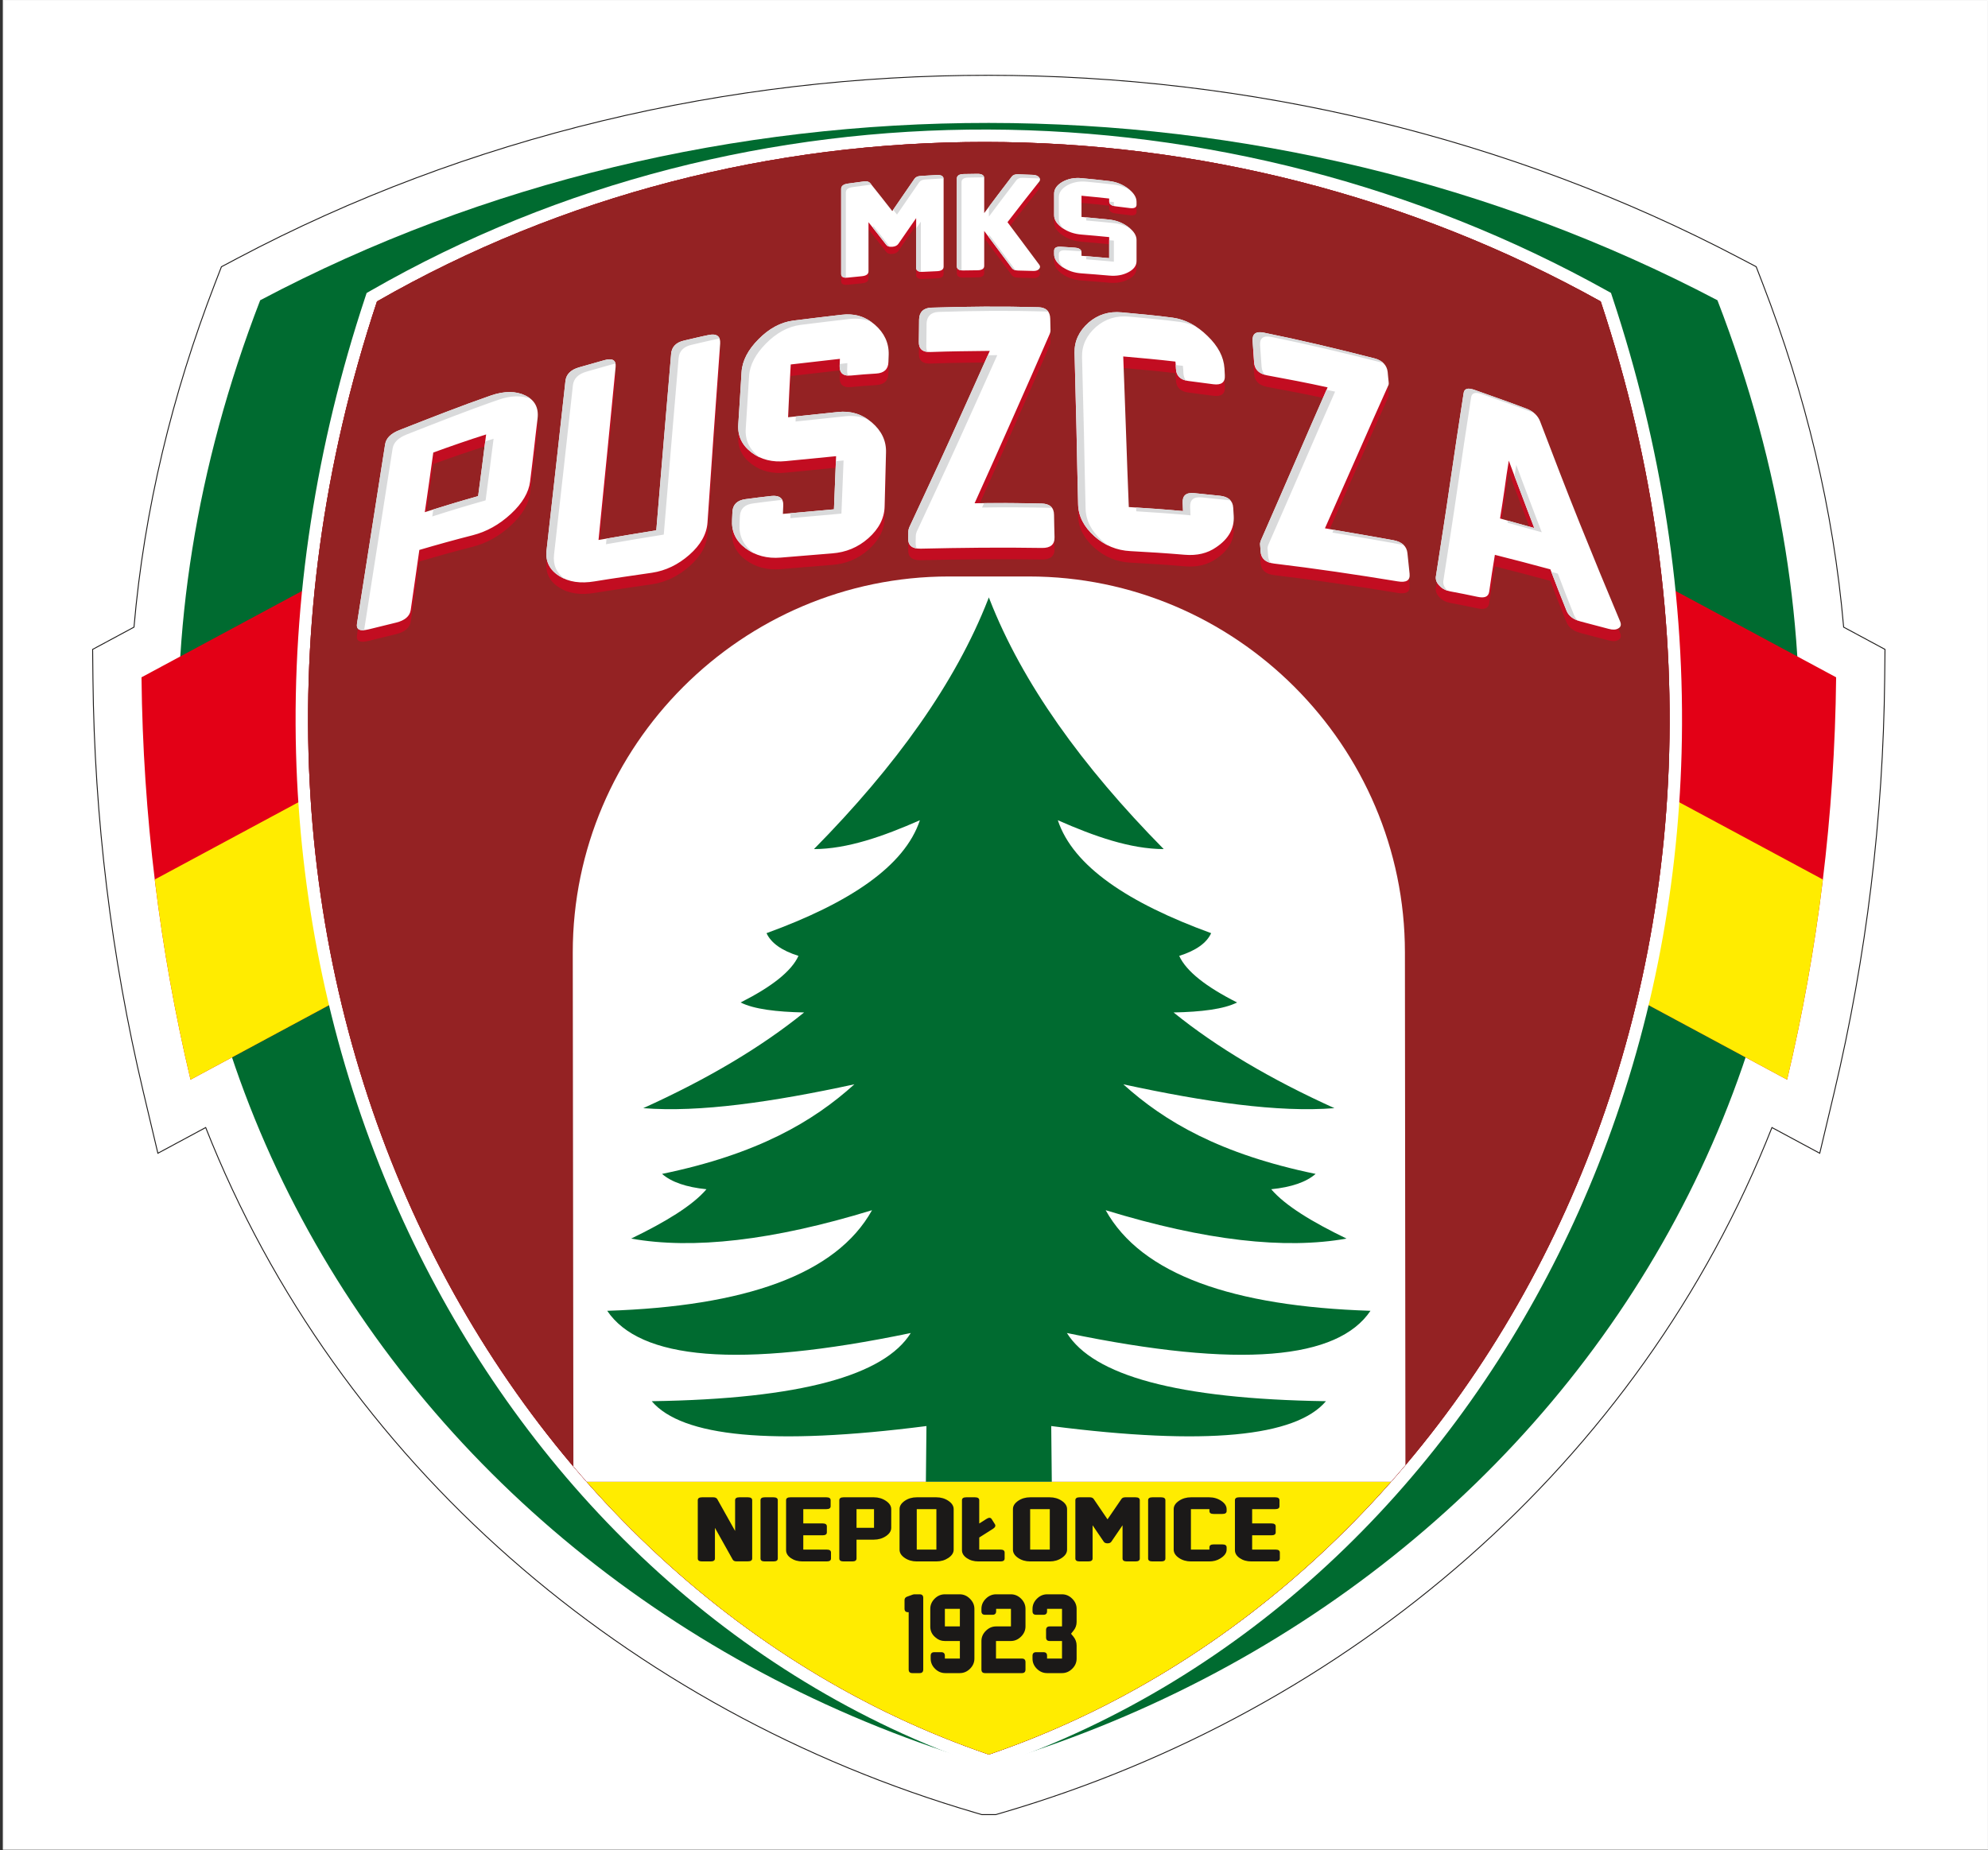
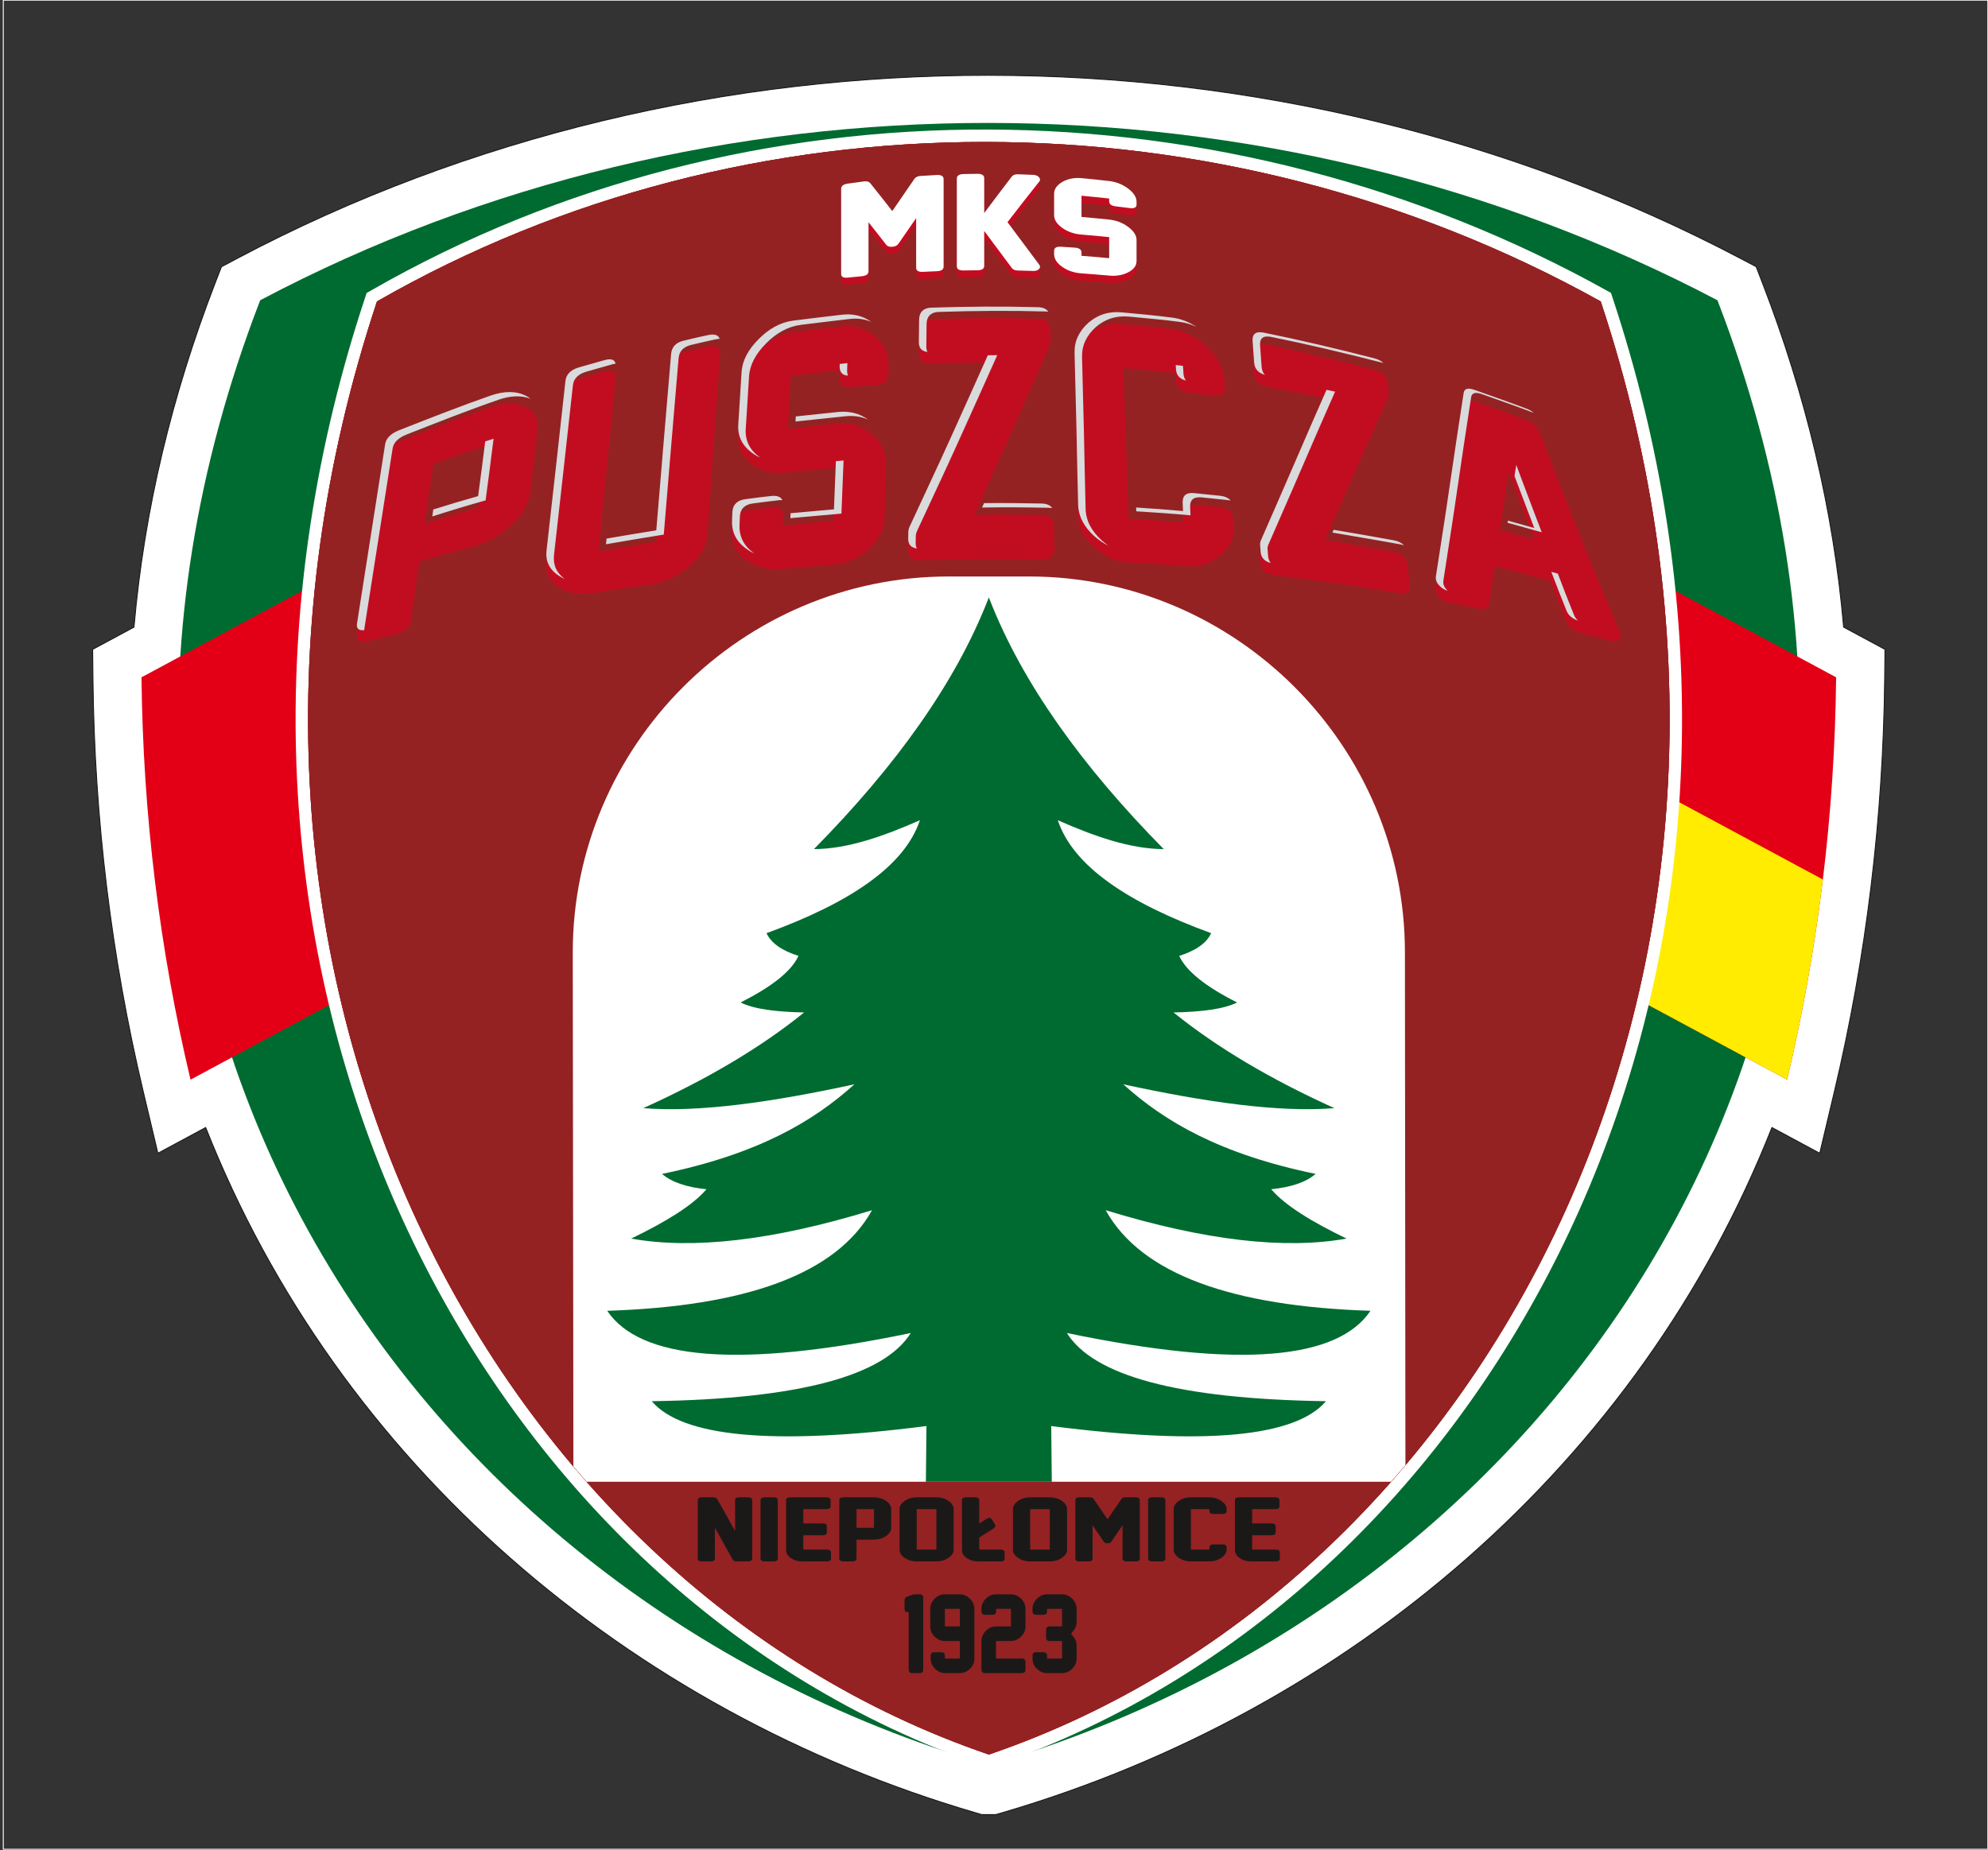
<svg xmlns="http://www.w3.org/2000/svg" width="464.3pt" height="432.2pt" viewBox="0 0 464.3 432.2" version="1.1">
  <rect x="0" y="0" width="464.3" height="432.2" fill="#333333" stroke="none" />
  <defs>
    <clipPath id="clip1">
-       <path d="M 0 0 L 464.301 0 L 464.301 432 L 0 432 Z M 0 0 " />
-     </clipPath>
+       </clipPath>
    <clipPath id="clip2">
      <path d="M 0 0 L 464.301 0 L 464.301 432.199 L 0 432.199 Z M 0 0 " />
    </clipPath>
  </defs>
  <g id="surface1">
    <g clip-path="url(#clip1)" clip-rule="nonzero">
      <path style=" stroke:none;fill-rule:evenodd;fill:rgb(100%,100%,100%);fill-opacity:1;" d="M 0.77 431.996 L 464.258 431.996 L 464.258 0.039 L 0.77 0.039 Z M 0.77 431.996 " />
    </g>
    <g clip-path="url(#clip2)" clip-rule="nonzero">
      <path style="fill:none;stroke-width:2.16;stroke-linecap:butt;stroke-linejoin:miter;stroke:rgb(100%,100%,100%);stroke-opacity:1;stroke-miterlimit:4;" d="M 7.695 2.039 L 4642.578 2.039 L 4642.578 4321.609 L 7.695 4321.609 Z M 7.695 2.039 " transform="matrix(0.1,0,0,-0.1,0,432.2)" />
    </g>
    <path style="fill-rule:evenodd;fill:rgb(100%,100%,100%);fill-opacity:1;stroke-width:2.16;stroke-linecap:butt;stroke-linejoin:miter;stroke:rgb(10.594%,9.813%,9.424%);stroke-opacity:1;stroke-miterlimit:4;" d="M 4305.859 2856.961 L 4402.422 2805.008 L 4401.719 2736.453 C 4398.242 2411.453 4359.18 2087.781 4284.141 1771.531 L 4250.039 1627.938 L 4138.398 1688.016 C 3828.984 903.602 3151.133 324.93 2341.289 87.547 L 2325.664 82.977 L 2293.086 82.977 L 2277.461 87.547 C 1467.656 324.93 789.805 903.602 480.391 1688.016 L 368.711 1627.938 L 334.648 1771.531 C 259.57 2087.781 220.508 2411.453 217.07 2736.453 L 216.367 2805.008 L 312.93 2856.961 C 336.758 3132.117 402.422 3401.492 501.875 3659.305 L 517.148 3698.836 L 554.609 3718.68 C 1634.141 4290.164 2983.633 4286.961 4063.867 3718.797 L 4101.562 3698.992 L 4116.875 3659.305 C 4216.367 3401.492 4281.992 3132.117 4305.859 2856.961 Z M 4305.859 2856.961 " transform="matrix(0.1,0,0,-0.1,0,432.2)" />
    <path style=" stroke:none;fill-rule:evenodd;fill:rgb(0%,41.968%,18.822%);fill-opacity:1;" d="M 60.766 70.141 C 0.082 227.387 90.762 371.266 230.938 412.352 L 230.941 412.352 C 371.113 371.266 461.797 227.387 401.109 70.141 C 296.434 15.09 165.445 14.727 60.766 70.141 Z M 60.766 70.141 " />
    <path style=" stroke:none;fill-rule:evenodd;fill:rgb(89.062%,0%,8.617%);fill-opacity:1;" d="M 44.496 252.219 C 37.332 222.023 33.391 190.59 33.047 158.223 L 86.234 129.613 C 84.828 162.953 86.719 195.504 91.531 226.914 Z M 44.496 252.219 " />
-     <path style=" stroke:none;fill-rule:evenodd;fill:rgb(100%,92.577%,0%);fill-opacity:1;" d="M 44.496 252.219 C 40.867 236.934 38.07 221.336 36.145 205.457 L 86.516 178.359 C 87.406 194.805 89.094 211.008 91.531 226.914 Z M 44.496 252.219 " />
    <path style=" stroke:none;fill-rule:evenodd;fill:rgb(89.062%,0%,8.617%);fill-opacity:1;" d="M 417.383 252.219 C 424.547 222.023 428.488 190.59 428.832 158.223 L 375.645 129.613 C 377.051 162.953 375.156 195.504 370.344 226.914 Z M 417.383 252.219 " />
    <path style=" stroke:none;fill-rule:evenodd;fill:rgb(100%,92.577%,0%);fill-opacity:1;" d="M 417.383 252.219 C 421.008 236.934 423.809 221.336 425.734 205.457 L 375.359 178.359 C 374.469 194.805 372.781 211.008 370.344 226.914 Z M 417.383 252.219 " />
    <path style=" stroke:none;fill-rule:evenodd;fill:rgb(100%,100%,100%);fill-opacity:1;" d="M 86.59 67.895 C 175.156 17.062 286.324 18.375 375.254 67.875 L 376.246 68.426 L 376.602 69.504 C 387.977 103.809 393.715 139.805 392.734 175.965 C 391.84 208.918 385.383 241.578 373.238 272.242 C 350.82 328.836 309.254 377.539 253.77 403.742 C 246.648 407.105 239.336 410.074 231.879 412.617 L 231.422 412.773 L 230.453 412.773 L 230 412.617 C 222.539 410.074 215.23 407.105 208.105 403.742 C 152.621 377.539 111.055 328.832 88.641 272.242 C 76.496 241.578 70.035 208.918 69.145 175.965 C 68.164 139.805 73.902 103.809 85.277 69.504 L 85.625 68.449 Z M 86.59 67.895 " />
    <path style=" stroke:none;fill-rule:evenodd;fill:rgb(89.062%,0%,8.617%);fill-opacity:1;" d="M 88.043 70.418 C 37.082 224.113 113.23 369.711 230.945 409.867 L 230.949 409.867 C 348.66 369.711 424.812 224.113 373.852 70.418 C 284.82 20.859 174.785 20.633 88.043 70.418 Z M 88.043 70.418 " />
    <path style=" stroke:none;fill-rule:evenodd;fill:rgb(58.006%,13.33%,13.719%);fill-opacity:1;" d="M 88.043 70.418 C 37.082 224.113 113.23 369.711 230.945 409.867 L 230.949 409.867 C 348.66 369.711 424.812 224.113 373.852 70.418 C 284.82 20.859 174.785 20.633 88.043 70.418 Z M 88.043 70.418 " />
    <path style=" stroke:none;fill-rule:evenodd;fill:rgb(58.006%,13.33%,13.719%);fill-opacity:1;" d="M 88.043 70.418 C 37.082 224.113 113.23 369.711 230.945 409.867 L 230.949 409.867 C 348.66 369.711 424.812 224.113 373.852 70.418 C 284.82 20.859 174.785 20.633 88.043 70.418 Z M 88.043 70.418 " />
-     <path style=" stroke:none;fill-rule:evenodd;fill:rgb(100%,92.577%,0%);fill-opacity:1;" d="M 137.008 346.148 C 162.793 375.398 194.914 397.578 230.938 409.867 L 230.941 409.867 C 266.965 397.578 299.086 375.402 324.871 346.148 Z M 137.008 346.148 " />
    <path style=" stroke:none;fill-rule:evenodd;fill:rgb(10.594%,9.813%,9.424%);fill-opacity:1;" d="M 171.117 364.316 L 166.973 356.91 L 166.973 364.07 C 166.973 364.531 166.637 364.758 165.977 364.758 L 163.965 364.758 C 163.297 364.758 162.965 364.531 162.965 364.07 L 162.965 350.461 C 162.965 350.008 163.297 349.777 163.965 349.777 L 166.598 349.777 C 167.039 349.777 167.352 349.922 167.527 350.215 L 171.684 357.637 L 171.684 350.461 C 171.684 350.008 172.016 349.777 172.684 349.777 L 174.68 349.777 C 175.34 349.777 175.676 350.008 175.676 350.461 L 175.676 364.062 C 175.676 364.512 175.344 364.738 174.691 364.738 L 172.059 364.746 C 171.594 364.754 171.281 364.609 171.117 364.316 Z M 231.887 357.152 L 228.703 359.172 L 228.703 361.992 L 233.652 361.992 C 234.305 361.992 234.633 362.223 234.633 362.68 L 234.633 364.07 C 234.633 364.531 234.305 364.758 233.652 364.758 L 228.508 364.758 C 227.453 364.758 226.551 364.5 225.797 363.984 C 225.047 363.469 224.668 362.852 224.668 362.125 L 224.668 350.461 C 224.668 350.008 225 349.777 225.668 349.777 L 227.703 349.777 C 228.367 349.777 228.703 350.008 228.703 350.461 L 228.703 355.895 L 230.406 354.816 C 230.957 354.469 231.359 354.484 231.605 354.867 L 232.352 356.047 C 232.598 356.434 232.438 356.801 231.887 357.152 Z M 180.652 364.758 L 178.613 364.758 C 177.945 364.758 177.617 364.531 177.617 364.07 L 177.617 350.461 C 177.617 350.008 177.945 349.777 178.613 349.777 L 180.652 349.777 C 181.316 349.777 181.652 350.008 181.652 350.461 L 181.652 364.07 C 181.652 364.531 181.316 364.758 180.652 364.758 Z M 193.082 364.758 L 187.418 364.758 C 186.363 364.758 185.465 364.5 184.711 363.984 C 183.965 363.469 183.59 362.852 183.59 362.125 L 183.59 350.461 C 183.59 350.008 183.922 349.777 184.59 349.777 L 193 349.777 C 193.664 349.777 193.996 350.008 193.996 350.461 L 193.996 351.867 C 193.996 352.316 193.664 352.543 193 352.543 L 187.609 352.543 L 187.609 355.879 L 192.113 355.879 C 192.777 355.879 193.113 356.109 193.113 356.566 L 193.113 357.969 C 193.113 358.426 192.777 358.656 192.113 358.656 L 187.609 358.656 L 187.609 361.992 L 193.082 361.992 C 193.75 361.992 194.082 362.223 194.082 362.68 L 194.082 364.07 C 194.082 364.531 193.75 364.758 193.082 364.758 Z M 204.086 359.672 L 200.043 359.672 L 200.043 364.07 C 200.043 364.531 199.711 364.758 199.059 364.758 L 197.02 364.758 C 196.352 364.758 196.02 364.531 196.02 364.07 L 196.02 350.461 C 196.02 350.008 196.352 349.777 197.02 349.777 L 204.102 349.777 C 205.156 349.777 206.09 350.055 206.914 350.613 C 207.738 351.168 208.148 351.812 208.148 352.551 L 208.148 356.902 C 208.148 357.645 207.738 358.293 206.914 358.848 C 206.09 359.398 205.152 359.672 204.086 359.672 Z M 204.129 352.543 L 200.043 352.543 L 200.043 356.91 L 204.129 356.91 Z M 218.695 364.758 L 214.109 364.758 C 213.035 364.758 212.098 364.484 211.297 363.938 C 210.492 363.391 210.09 362.75 210.09 362.012 L 210.09 352.531 C 210.09 351.805 210.496 351.16 211.301 350.605 C 212.109 350.051 213.047 349.777 214.109 349.777 L 218.68 349.777 C 219.742 349.777 220.684 350.051 221.504 350.605 C 222.32 351.16 222.73 351.805 222.73 352.543 L 222.73 362 C 222.73 362.738 222.32 363.383 221.504 363.934 C 220.684 364.484 219.75 364.758 218.695 364.758 Z M 218.695 352.543 L 214.109 352.543 L 214.109 361.992 L 218.695 361.992 Z M 245.18 364.758 L 240.594 364.758 C 239.52 364.758 238.586 364.484 237.781 363.938 C 236.977 363.391 236.574 362.75 236.574 362.012 L 236.574 352.531 C 236.574 351.805 236.98 351.16 237.785 350.605 C 238.594 350.051 239.531 349.777 240.594 349.777 L 245.164 349.777 C 246.23 349.777 247.172 350.051 247.988 350.605 C 248.809 351.16 249.215 351.805 249.215 352.543 L 249.215 362 C 249.215 362.738 248.809 363.383 247.988 363.934 C 247.172 364.484 246.234 364.758 245.18 364.758 Z M 245.18 352.543 L 240.594 352.543 L 240.594 361.992 L 245.18 361.992 Z M 265.207 364.758 L 263.168 364.758 C 262.504 364.758 262.172 364.531 262.172 364.07 L 262.172 356.316 L 259.562 360.141 C 259.387 360.402 259.09 360.531 258.664 360.531 C 258.238 360.531 257.945 360.402 257.777 360.141 L 255.176 356.316 L 255.176 364.07 C 255.176 364.531 254.836 364.758 254.176 364.758 L 252.137 364.758 C 251.48 364.758 251.152 364.531 251.152 364.07 L 251.152 350.461 C 251.152 350.008 251.48 349.777 252.137 349.777 L 254.535 349.777 C 254.953 349.777 255.25 349.91 255.434 350.176 L 258.664 354.926 L 261.91 350.176 C 262.086 349.91 262.383 349.777 262.809 349.777 L 265.207 349.777 C 265.867 349.777 266.203 350.008 266.203 350.461 L 266.203 364.07 C 266.203 364.531 265.867 364.758 265.207 364.758 Z M 271.18 364.758 L 269.141 364.758 C 268.477 364.758 268.145 364.531 268.145 364.07 L 268.145 350.461 C 268.145 350.008 268.477 349.777 269.141 349.777 L 271.18 349.777 C 271.844 349.777 272.18 350.008 272.18 350.461 L 272.18 364.07 C 272.18 364.531 271.844 364.758 271.18 364.758 Z M 284.926 364.109 C 284.219 364.543 283.379 364.758 282.422 364.758 L 278.141 364.758 C 277.074 364.758 276.141 364.484 275.328 363.934 C 274.527 363.383 274.117 362.738 274.117 362 L 274.117 352.531 C 274.117 351.805 274.527 351.16 275.34 350.605 C 276.152 350.051 277.09 349.777 278.152 349.777 L 282.406 349.777 C 283.469 349.777 284.41 350.055 285.238 350.617 C 286.066 351.176 286.48 351.82 286.48 352.551 L 286.48 352.992 C 286.48 353.441 286.148 353.668 285.48 353.668 L 283.445 353.668 C 282.789 353.668 282.461 353.441 282.461 352.992 L 282.461 352.543 L 278.141 352.543 L 278.141 361.992 L 282.461 361.992 L 282.461 361.469 C 282.461 361.012 282.789 360.781 283.445 360.781 L 285.48 360.781 C 286.148 360.781 286.48 361.012 286.48 361.469 L 286.48 361.992 C 286.48 362.793 285.965 363.496 284.926 364.109 Z M 297.914 364.758 L 292.246 364.758 C 291.191 364.758 290.293 364.5 289.539 363.984 C 288.793 363.469 288.418 362.852 288.418 362.125 L 288.418 350.461 C 288.418 350.008 288.75 349.777 289.418 349.777 L 297.828 349.777 C 298.496 349.777 298.824 350.008 298.824 350.461 L 298.824 351.867 C 298.824 352.316 298.496 352.543 297.828 352.543 L 292.441 352.543 L 292.441 355.879 L 296.941 355.879 C 297.605 355.879 297.941 356.109 297.941 356.566 L 297.941 357.969 C 297.941 358.426 297.605 358.656 296.941 358.656 L 292.441 358.656 L 292.441 361.992 L 297.914 361.992 C 298.578 361.992 298.91 362.223 298.91 362.68 L 298.91 364.07 C 298.91 364.531 298.578 364.758 297.914 364.758 Z M 297.914 364.758 " />
    <path style=" stroke:none;fill-rule:evenodd;fill:rgb(100%,100%,100%);fill-opacity:1;" d="M 221.59 134.668 L 240.305 134.668 C 288.602 134.668 328.121 174.184 328.121 222.484 L 328.238 342.254 C 327.129 343.566 326.008 344.863 324.875 346.148 L 137.016 346.148 C 135.973 344.969 134.941 343.773 133.918 342.566 L 133.77 222.484 C 133.77 174.184 173.289 134.668 221.59 134.668 Z M 221.59 134.668 " />
    <path style=" stroke:none;fill-rule:evenodd;fill:rgb(0%,41.968%,18.822%);fill-opacity:1;" d="M 230.945 139.555 L 230.75 140.059 C 223.164 159.492 209.258 178.922 190.102 198.355 C 197.902 198.332 206.289 195.379 214.84 191.609 C 211.266 202.395 198.344 210.953 179.023 217.992 C 180.086 220.297 182.57 222.066 186.484 223.297 C 184.836 226.926 180.156 230.555 172.973 234.184 C 176.062 235.742 181.324 236.387 187.801 236.516 C 177.711 244.688 165.148 252.125 150.234 258.871 C 163.355 259.93 180.527 257.422 199.539 253.301 C 189.914 262.012 176.926 269.629 154.625 274.23 C 156.824 276.145 160.281 277.336 164.996 277.812 C 161.73 281.656 155.352 285.496 147.41 289.34 C 161.734 291.906 180.348 289.852 203.66 282.711 C 195.281 297.773 173.922 305.168 141.816 306.211 C 149.43 317.516 172.031 319.863 212.715 311.398 C 206.559 321.262 187.129 326.812 152.215 327.328 C 159.27 335.633 180.203 337.77 216.375 333.133 L 216.242 346.148 C 226.043 346.148 235.848 346.148 245.648 346.148 L 245.516 333.133 C 281.688 337.77 302.621 335.633 309.68 327.328 C 274.762 326.812 255.332 321.262 249.176 311.398 C 289.863 319.863 312.465 317.516 320.078 306.211 C 287.969 305.168 266.613 297.773 258.23 282.711 C 281.547 289.852 300.156 291.906 314.484 289.34 C 306.539 285.496 300.16 281.656 296.895 277.812 C 301.609 277.336 305.066 276.145 307.266 274.23 C 284.965 269.629 271.977 262.012 262.355 253.301 C 281.363 257.422 298.535 259.93 311.656 258.871 C 296.742 252.125 284.184 244.688 274.09 236.516 C 280.57 236.387 285.828 235.742 288.922 234.184 C 281.734 230.555 277.059 226.926 275.406 223.297 C 279.32 222.066 281.809 220.297 282.867 217.992 C 263.551 210.953 250.629 202.395 247.055 191.609 C 255.602 195.379 263.988 198.332 271.789 198.355 C 252.633 178.922 238.727 159.488 231.141 140.055 Z M 230.945 139.555 " />
    <path style=" stroke:none;fill-rule:evenodd;fill:rgb(10.594%,9.813%,9.424%);fill-opacity:1;" d="M 214.793 390.848 L 213.066 390.848 C 212.508 390.848 212.223 390.57 212.223 390.004 L 212.223 376.621 L 212.086 376.621 C 211.527 376.621 211.254 376.344 211.254 375.789 L 211.254 373.809 C 211.254 373.43 211.434 373.16 211.793 373.012 L 213.207 372.496 C 213.312 372.457 213.41 372.438 213.504 372.438 L 214.793 372.438 C 215.348 372.438 215.625 372.723 215.625 373.281 L 215.625 390.004 C 215.625 390.57 215.348 390.848 214.793 390.848 Z M 224.168 390.848 L 220.77 390.848 C 219.863 390.848 219.066 390.512 218.383 389.836 C 217.699 389.16 217.359 388.371 217.359 387.461 L 217.359 386.805 C 217.359 386.246 217.641 385.961 218.199 385.961 L 219.832 385.961 C 220.391 385.961 220.676 386.246 220.676 386.805 L 220.676 387.449 L 224.18 387.449 L 224.18 383.348 L 220.652 383.348 C 219.832 383.348 219.117 383.078 218.508 382.531 L 218.355 382.402 C 217.629 381.762 217.266 380.949 217.266 379.973 L 217.266 375.824 C 217.266 374.93 217.609 374.137 218.289 373.457 C 218.973 372.777 219.77 372.438 220.676 372.438 L 224.145 372.438 C 225.039 372.438 225.84 372.781 226.531 373.469 C 227.227 374.156 227.574 374.949 227.574 375.848 L 227.574 387.461 C 227.574 388.371 227.23 389.16 226.543 389.836 C 225.859 390.512 225.062 390.848 224.168 390.848 Z M 224.18 375.836 L 220.676 375.836 L 220.676 379.938 L 224.18 379.938 Z M 236.07 383.348 L 232.617 383.348 L 232.617 387.449 L 238.672 387.449 C 239.227 387.449 239.504 387.734 239.504 388.293 L 239.504 390.004 C 239.504 390.57 239.227 390.848 238.672 390.848 L 230.047 390.848 C 229.492 390.848 229.215 390.57 229.215 390.004 L 229.215 383.336 C 229.215 382.438 229.559 381.648 230.25 380.965 C 230.938 380.281 231.73 379.938 232.641 379.938 L 236.109 379.938 L 236.109 375.836 L 232.648 375.836 L 232.648 376.379 C 232.648 376.938 232.367 377.223 231.809 377.223 L 230.047 377.223 C 229.492 377.223 229.215 376.938 229.215 376.379 L 229.215 375.836 C 229.215 374.93 229.559 374.137 230.25 373.457 C 230.938 372.777 231.73 372.438 232.641 372.438 L 236.098 372.438 C 236.992 372.438 237.789 372.777 238.477 373.457 C 239.16 374.137 239.504 374.93 239.504 375.836 L 239.504 379.93 C 239.504 380.84 239.156 381.641 238.465 382.324 C 237.77 383.008 236.973 383.348 236.07 383.348 Z M 248.035 390.848 L 244.543 390.848 C 243.637 390.848 242.844 390.512 242.164 389.84 C 241.484 389.168 241.145 388.383 241.145 387.473 L 241.145 386.805 C 241.145 386.246 241.426 385.961 241.988 385.961 L 243.711 385.961 C 244.266 385.961 244.543 386.246 244.543 386.805 L 244.543 387.449 L 248.035 387.449 L 248.035 383.348 L 245.152 383.348 C 244.59 383.348 244.309 383.07 244.309 382.504 L 244.309 380.781 C 244.309 380.223 244.59 379.938 245.152 379.938 L 248.035 379.938 L 248.035 375.836 L 244.543 375.836 L 244.543 376.391 C 244.543 376.941 244.266 377.223 243.711 377.223 L 241.988 377.223 C 241.426 377.223 241.145 376.941 241.145 376.391 L 241.145 375.836 C 241.145 374.938 241.488 374.148 242.176 373.465 C 242.863 372.781 243.66 372.438 244.566 372.438 L 248.035 372.438 C 248.934 372.438 249.727 372.777 250.41 373.457 C 251.102 374.137 251.445 374.93 251.445 375.824 L 251.445 378.887 C 251.445 379.656 251.203 380.336 250.719 380.926 L 250.145 381.648 L 250.719 382.352 C 251.203 382.953 251.445 383.637 251.445 384.406 L 251.445 387.461 C 251.445 388.371 251.102 389.16 250.41 389.836 C 249.727 390.512 248.934 390.848 248.035 390.848 Z M 248.035 390.848 " />
    <path style=" stroke:none;fill-rule:evenodd;fill:rgb(76.172%,5.099%,12.939%);fill-opacity:1;" d="M 110.367 127.738 C 106.227 128.793 102.082 129.945 97.938 131.164 C 97.613 133.512 97.273 135.844 96.934 138.188 C 96.594 140.52 96.27 142.863 95.926 145.195 C 95.707 146.66 94.535 147.641 92.523 148.137 C 90.391 148.664 88.23 149.191 86.102 149.715 C 84.027 150.227 83.156 149.777 83.379 148.367 C 84.484 141.391 85.57 134.406 86.664 127.426 C 87.758 120.449 88.84 113.461 89.949 106.48 C 90.172 105.074 91.25 103.969 93.293 103.172 C 100.453 100.363 107.578 97.539 114.629 95.094 C 117.785 94 120.488 94.023 122.68 95.078 C 124.898 96.148 125.848 97.938 125.551 100.441 C 125.258 102.902 124.957 105.367 124.691 107.82 C 124.426 110.27 124.094 112.727 123.805 115.18 C 123.504 117.691 122.016 120.258 119.305 122.762 C 116.57 125.281 113.625 126.91 110.367 127.738 Z M 111.668 118.59 C 111.965 116.195 112.305 113.793 112.617 111.391 C 112.926 108.992 113.207 106.586 113.535 104.184 C 109.449 105.473 105.367 106.891 101.195 108.41 C 100.867 110.734 100.527 113.062 100.219 115.379 C 99.906 117.707 99.535 120.031 99.211 122.348 C 103.383 121.008 107.555 119.742 111.668 118.59 Z M 152.273 136.492 C 147.805 137.16 143.328 137.77 138.867 138.508 C 135.602 139.047 132.828 138.684 130.582 137.234 C 128.332 135.801 127.363 133.816 127.648 131.277 C 128.398 124.691 129.129 118.09 129.871 111.488 C 130.609 104.902 131.32 98.293 132.059 91.699 C 132.234 90.133 133.305 89.062 135.258 88.508 C 137.207 87.949 139.133 87.402 141.117 86.844 C 143.07 86.293 143.934 86.836 143.777 88.438 C 143.133 95.172 142.445 101.906 141.797 108.637 C 141.145 115.375 140.434 122.105 139.785 128.84 C 144.281 128.043 148.781 127.312 153.277 126.582 C 153.84 119.711 154.418 112.84 154.996 105.977 C 155.57 99.105 156.168 92.234 156.742 85.363 C 156.879 83.73 157.895 82.684 159.73 82.262 C 161.684 81.812 163.625 81.324 165.559 80.941 C 167.445 80.57 168.312 81.297 168.195 82.953 C 167.691 89.93 167.172 96.898 166.684 103.871 C 166.195 110.84 165.723 117.812 165.234 124.781 C 165.043 127.496 163.613 130.004 161.004 132.301 C 158.375 134.609 155.469 136.016 152.273 136.492 Z M 194.383 131.965 C 190.359 132.277 186.332 132.625 182.34 132.957 C 179.172 133.219 176.422 132.492 174.113 130.758 C 171.832 129.043 170.809 126.816 170.977 124.094 C 171.016 123.461 171.016 122.82 171.062 122.18 C 171.191 120.516 172.219 119.551 174.141 119.297 C 176.125 119.039 178.105 118.77 180.121 118.559 C 182.07 118.352 183.016 119.129 182.93 120.809 C 182.898 121.457 182.871 122.105 182.844 122.746 C 186.836 122.387 190.832 122.027 194.77 121.676 C 194.945 117.543 195.094 113.402 195.27 109.262 C 191.336 109.645 187.398 110.02 183.523 110.414 C 180.414 110.73 177.723 110.078 175.504 108.379 C 173.285 106.691 172.238 104.512 172.426 101.812 C 172.711 97.742 172.926 93.676 173.195 89.598 C 173.371 86.926 174.734 84.379 177.133 81.965 C 179.527 79.523 182.246 77.984 185.238 77.594 C 188.965 77.109 192.785 76.676 196.574 76.223 C 199.562 75.863 202.113 76.617 204.328 78.547 C 206.523 80.461 207.625 82.809 207.555 85.539 C 207.539 86.113 207.508 86.684 207.492 87.254 C 207.449 88.941 206.488 89.852 204.625 89.961 C 202.672 90.078 200.777 90.215 198.852 90.414 C 196.93 90.609 196.055 89.863 196.102 88.195 C 196.113 87.637 196.129 87.078 196.16 86.523 C 192.34 86.957 188.496 87.395 184.676 87.836 C 184.441 91.953 184.234 96.055 184.055 100.164 C 187.934 99.754 191.84 99.336 195.715 98.938 C 198.762 98.625 201.367 99.449 203.617 101.379 C 205.867 103.309 207.012 105.656 206.93 108.387 C 206.805 112.586 206.695 116.789 206.605 120.984 C 206.547 123.773 205.25 126.262 202.816 128.418 C 200.367 130.59 197.547 131.719 194.383 131.965 Z M 243.359 130.699 C 233.922 130.543 224.449 130.652 215.039 130.867 C 213.055 130.91 212.066 130.164 212.109 128.441 C 212.125 127.906 212.121 127.375 212.141 126.832 C 212.148 126.547 212.227 126.223 212.375 125.863 C 215.574 118.926 218.84 112.043 221.934 105.191 C 225.023 98.348 228.121 91.496 231.168 84.664 C 226.551 84.715 221.965 84.754 217.32 84.93 C 215.512 84.996 214.551 84.242 214.598 82.52 C 214.641 80.789 214.625 79.066 214.656 77.336 C 214.684 75.625 215.688 74.625 217.465 74.566 C 225.809 74.297 234.156 74.227 242.504 74.461 C 244.309 74.512 245.266 75.453 245.285 77.16 C 245.293 78.027 245.324 78.898 245.344 79.766 C 245.352 80.133 245.285 80.43 245.168 80.691 C 242.355 87.203 239.453 93.73 236.555 100.281 C 233.625 106.898 230.637 113.578 227.617 120.258 C 232.824 120.168 238.004 120.211 243.215 120.32 C 245.164 120.359 246.156 121.242 246.172 122.949 C 246.188 124.691 246.246 126.438 246.289 128.176 C 246.336 129.898 245.344 130.73 243.359 130.699 Z M 284.023 130.547 C 282.012 131.957 279.555 132.531 276.715 132.293 C 272.449 131.93 268.191 131.656 263.988 131.438 C 260.82 131.273 258.012 130.125 255.582 127.945 C 253.156 125.766 251.871 123.301 251.797 120.535 C 251.633 114.633 251.543 108.73 251.41 102.828 C 251.277 96.926 251.109 91.023 250.965 85.121 C 250.902 82.391 252.004 80.035 254.25 78.051 C 256.441 76.176 258.988 75.383 261.977 75.664 C 265.91 76.035 269.883 76.371 273.871 76.906 C 276.836 77.309 279.582 78.777 282.012 81.172 C 284.496 83.559 285.805 86.074 285.977 88.75 C 286.008 89.285 286.027 89.82 286.062 90.352 C 286.176 91.992 285.266 92.703 283.371 92.457 C 281.391 92.199 279.465 91.945 277.543 91.695 C 275.676 91.449 274.707 90.48 274.641 88.82 C 274.621 88.27 274.582 87.715 274.523 87.164 C 270.469 86.684 266.414 86.324 262.332 85.969 C 262.539 91.84 262.789 97.703 262.98 103.559 C 263.176 109.422 263.395 115.285 263.633 121.145 C 267.836 121.395 272.066 121.691 276.297 122.082 C 276.27 121.441 276.234 120.793 276.211 120.145 C 276.145 118.457 277.008 117.699 278.934 117.895 C 280.914 118.098 282.898 118.305 284.879 118.504 C 286.832 118.703 287.934 119.641 288.02 121.305 C 288.051 121.945 288.098 122.586 288.137 123.219 C 288.305 126.137 286.953 128.586 284.023 130.547 Z M 326.43 138.508 C 316.762 136.918 307.137 135.492 297.578 134.352 C 295.566 134.109 294.523 133.168 294.41 131.5 C 294.375 130.98 294.352 130.461 294.293 129.938 C 294.262 129.668 294.32 129.355 294.441 129.027 C 297.102 122.891 299.809 116.82 302.398 110.766 C 304.957 104.797 307.551 98.922 310.066 93.188 C 305.328 92.129 300.625 91.254 295.949 90.383 C 294.055 90.027 293.02 89.016 292.902 87.355 C 292.781 85.684 292.648 84.004 292.547 82.336 C 292.441 80.68 293.312 80.031 295.18 80.406 C 303.699 82.129 312.32 84.176 320.984 86.402 C 322.855 86.883 323.914 88.012 324.094 89.59 C 324.18 90.391 324.227 91.191 324.328 92 C 324.371 92.336 324.328 92.594 324.211 92.793 C 321.812 98.121 319.383 103.602 316.961 109.125 C 314.5 114.734 311.957 120.383 309.441 126.109 C 314.77 127.031 320.074 127.906 325.426 128.891 C 327.445 129.262 328.547 130.316 328.707 131.895 C 328.871 133.496 329.047 135.109 329.211 136.715 C 329.375 138.301 328.453 138.84 326.43 138.508 Z M 365.848 145.316 C 364.547 142.113 363.305 138.91 362.09 135.699 C 357.738 134.504 353.418 133.398 349.129 132.309 C 348.656 135.176 348.211 138.059 347.797 140.953 C 347.617 142.113 346.703 142.48 345.016 142.105 C 342.914 141.641 340.781 141.242 338.711 140.848 C 337.676 140.648 336.848 140.23 336.227 139.559 C 335.547 138.887 335.277 138.195 335.336 137.469 C 336.461 130.141 337.613 122.887 338.652 115.684 C 339.684 108.551 340.754 101.516 341.82 94.613 C 341.938 93.484 342.766 93.199 344.422 93.789 C 348.387 95.211 352.43 96.602 356.469 98.145 C 358.141 98.785 359.191 99.816 359.691 101.125 C 362.742 109.117 365.77 117.039 368.926 124.879 C 372.043 132.617 375.199 140.312 378.395 147.902 C 378.691 148.633 378.543 149.16 377.98 149.48 C 377.418 149.832 376.684 149.859 375.734 149.609 C 373.547 149.031 371.352 148.457 369.223 147.895 C 367.445 147.426 366.32 146.566 365.848 145.316 Z M 358.332 126.039 C 357.297 123.422 356.344 120.797 355.344 118.191 C 354.332 115.559 353.359 112.945 352.383 110.301 C 352 112.52 351.688 114.77 351.379 117.02 C 351.066 119.27 350.695 121.539 350.34 123.812 C 353.004 124.551 355.668 125.285 358.332 126.039 Z M 358.332 126.039 " />
-     <path style=" stroke:none;fill-rule:evenodd;fill:rgb(100%,100%,100%);fill-opacity:1;" d="M 110.367 125.043 C 106.227 126.098 102.082 127.246 97.938 128.469 C 97.613 130.816 97.273 133.148 96.934 135.492 C 96.594 137.82 96.27 140.168 95.926 142.5 C 95.707 143.965 94.535 144.945 92.523 145.441 C 90.391 145.969 88.23 146.496 86.102 147.02 C 84.027 147.531 83.156 147.082 83.379 145.672 C 84.484 138.695 85.57 131.707 86.664 124.73 C 87.758 117.754 88.84 110.766 89.949 103.785 C 90.172 102.379 91.25 101.273 93.293 100.473 C 100.453 97.668 107.578 94.844 114.629 92.398 C 117.785 91.305 120.488 91.328 122.68 92.383 C 124.898 93.453 125.848 95.242 125.551 97.746 C 125.258 100.207 124.957 102.672 124.691 105.125 C 124.426 107.574 124.094 110.031 123.805 112.484 C 123.504 114.996 122.016 117.562 119.305 120.066 C 116.57 122.586 113.625 124.215 110.367 125.043 Z M 111.668 115.895 C 111.965 113.5 112.305 111.098 112.617 108.695 C 112.926 106.293 113.207 103.891 113.535 101.488 C 109.449 102.777 105.367 104.195 101.195 105.715 C 100.867 108.039 100.527 110.367 100.219 112.684 C 99.906 115.012 99.535 117.336 99.211 119.652 C 103.383 118.312 107.555 117.043 111.668 115.895 Z M 152.273 133.797 C 147.805 134.465 143.328 135.07 138.867 135.812 C 135.602 136.352 132.828 135.988 130.582 134.539 C 128.332 133.105 127.363 131.121 127.648 128.582 C 128.398 121.996 129.129 115.395 129.871 108.793 C 130.609 102.207 131.32 95.598 132.059 89.004 C 132.234 87.438 133.305 86.367 135.258 85.809 C 137.207 85.254 139.133 84.707 141.117 84.148 C 143.07 83.594 143.934 84.141 143.777 85.742 C 143.133 92.477 142.445 99.211 141.797 105.941 C 141.145 112.68 140.434 119.41 139.785 126.141 C 144.281 125.348 148.781 124.617 153.277 123.887 C 153.84 117.016 154.418 110.141 154.996 103.281 C 155.57 96.41 156.168 89.539 156.742 82.668 C 156.879 81.035 157.895 79.984 159.73 79.566 C 161.684 79.117 163.625 78.629 165.559 78.246 C 167.445 77.871 168.312 78.602 168.195 80.258 C 167.691 87.234 167.172 94.203 166.684 101.176 C 166.195 108.145 165.723 115.117 165.234 122.086 C 165.043 124.801 163.613 127.309 161.004 129.605 C 158.375 131.914 155.469 133.32 152.273 133.797 Z M 194.383 129.27 C 190.359 129.582 186.332 129.93 182.34 130.258 C 179.172 130.523 176.422 129.793 174.113 128.062 C 171.832 126.348 170.809 124.121 170.977 121.398 C 171.016 120.766 171.016 120.125 171.062 119.484 C 171.191 117.82 172.219 116.855 174.141 116.602 C 176.125 116.344 178.105 116.074 180.121 115.863 C 182.07 115.656 183.016 116.434 182.93 118.113 C 182.898 118.758 182.871 119.41 182.844 120.051 C 186.836 119.691 190.832 119.332 194.77 118.98 C 194.945 114.848 195.094 110.707 195.27 106.566 C 191.336 106.949 187.398 107.324 183.523 107.719 C 180.414 108.035 177.723 107.383 175.504 105.684 C 173.285 103.996 172.238 101.816 172.426 99.117 C 172.711 95.047 172.926 90.98 173.195 86.902 C 173.371 84.23 174.734 81.684 177.133 79.27 C 179.527 76.828 182.246 75.289 185.238 74.898 C 188.965 74.414 192.785 73.98 196.574 73.527 C 199.562 73.168 202.113 73.922 204.328 75.852 C 206.523 77.766 207.625 80.113 207.555 82.844 C 207.539 83.418 207.508 83.988 207.492 84.559 C 207.449 86.246 206.488 87.156 204.625 87.266 C 202.672 87.383 200.777 87.52 198.852 87.719 C 196.93 87.914 196.055 87.168 196.102 85.496 C 196.113 84.941 196.129 84.383 196.16 83.828 C 192.34 84.262 188.496 84.695 184.676 85.141 C 184.441 89.258 184.234 93.359 184.055 97.469 C 187.934 97.059 191.84 96.641 195.715 96.242 C 198.762 95.93 201.367 96.754 203.617 98.684 C 205.867 100.613 207.012 102.961 206.93 105.691 C 206.805 109.891 206.695 114.094 206.605 118.289 C 206.547 121.078 205.25 123.562 202.816 125.723 C 200.367 127.895 197.547 129.023 194.383 129.27 Z M 243.359 128.004 C 233.922 127.844 224.449 127.957 215.039 128.172 C 213.055 128.215 212.066 127.469 212.109 125.746 C 212.125 125.211 212.121 124.676 212.141 124.137 C 212.148 123.852 212.227 123.527 212.375 123.168 C 215.574 116.23 218.84 109.348 221.934 102.496 C 225.023 95.652 228.121 88.801 231.168 81.969 C 226.551 82.02 221.965 82.059 217.32 82.234 C 215.512 82.301 214.551 81.547 214.598 79.824 C 214.641 78.094 214.625 76.371 214.656 74.641 C 214.684 72.93 215.688 71.93 217.465 71.871 C 225.809 71.602 234.156 71.531 242.504 71.766 C 244.309 71.812 245.266 72.754 245.285 74.465 C 245.293 75.332 245.324 76.203 245.344 77.07 C 245.352 77.438 245.285 77.734 245.168 77.996 C 242.355 84.508 239.453 91.035 236.555 97.582 C 233.625 104.203 230.637 110.883 227.617 117.562 C 232.824 117.473 238.004 117.512 243.215 117.625 C 245.164 117.664 246.156 118.547 246.172 120.254 C 246.188 121.992 246.246 123.738 246.289 125.48 C 246.336 127.203 245.344 128.035 243.359 128.004 Z M 284.023 127.852 C 282.012 129.262 279.555 129.836 276.715 129.598 C 272.449 129.234 268.191 128.961 263.988 128.742 C 260.82 128.578 258.012 127.43 255.582 125.25 C 253.156 123.07 251.871 120.605 251.797 117.836 C 251.633 111.938 251.543 106.031 251.41 100.133 C 251.277 94.23 251.109 88.328 250.965 82.426 C 250.902 79.695 252.004 77.34 254.25 75.355 C 256.441 73.48 258.988 72.688 261.977 72.969 C 265.91 73.34 269.883 73.672 273.871 74.211 C 276.836 74.613 279.582 76.082 282.012 78.473 C 284.496 80.859 285.805 83.379 285.977 86.055 C 286.008 86.586 286.027 87.121 286.062 87.656 C 286.176 89.297 285.266 90.008 283.371 89.762 C 281.391 89.504 279.465 89.25 277.543 88.996 C 275.676 88.754 274.707 87.785 274.641 86.121 C 274.621 85.574 274.582 85.016 274.523 84.469 C 270.469 83.988 266.414 83.629 262.332 83.27 C 262.539 89.145 262.789 95.008 262.98 100.863 C 263.176 106.727 263.395 112.59 263.633 118.449 C 267.836 118.699 272.066 118.996 276.297 119.387 C 276.27 118.746 276.234 118.098 276.211 117.449 C 276.145 115.762 277.008 115.004 278.934 115.199 C 280.914 115.398 282.898 115.609 284.879 115.809 C 286.832 116.008 287.934 116.945 288.02 118.609 C 288.051 119.25 288.098 119.891 288.137 120.523 C 288.305 123.441 286.953 125.891 284.023 127.852 Z M 326.43 135.812 C 316.762 134.223 307.137 132.797 297.578 131.656 C 295.566 131.414 294.523 130.473 294.41 128.805 C 294.375 128.285 294.352 127.766 294.293 127.238 C 294.262 126.973 294.32 126.66 294.441 126.332 C 297.102 120.195 299.809 114.125 302.398 108.07 C 304.957 102.102 307.551 96.227 310.066 90.492 C 305.328 89.434 300.625 88.559 295.949 87.688 C 294.055 87.332 293.02 86.32 292.902 84.66 C 292.781 82.988 292.648 81.309 292.547 79.641 C 292.441 77.984 293.312 77.336 295.18 77.711 C 303.699 79.434 312.32 81.48 320.984 83.707 C 322.855 84.188 323.914 85.316 324.094 86.895 C 324.18 87.695 324.227 88.496 324.328 89.301 C 324.371 89.641 324.328 89.898 324.211 90.094 C 321.812 95.426 319.383 100.906 316.961 106.43 C 314.5 112.039 311.957 117.684 309.441 123.414 C 314.77 124.336 320.074 125.211 325.426 126.195 C 327.445 126.566 328.547 127.621 328.707 129.199 C 328.871 130.801 329.047 132.414 329.211 134.02 C 329.375 135.605 328.453 136.145 326.43 135.812 Z M 365.848 142.621 C 364.547 139.418 363.305 136.215 362.09 133.004 C 357.738 131.809 353.418 130.703 349.129 129.613 C 348.656 132.48 348.211 135.359 347.797 138.258 C 347.617 139.418 346.703 139.785 345.016 139.41 C 342.914 138.945 340.781 138.547 338.711 138.152 C 337.676 137.953 336.848 137.535 336.227 136.863 C 335.547 136.191 335.277 135.5 335.336 134.773 C 336.461 127.445 337.613 120.191 338.652 112.988 C 339.684 105.855 340.754 98.82 341.82 91.918 C 341.938 90.789 342.766 90.5 344.422 91.094 C 348.387 92.516 352.43 93.906 356.469 95.449 C 358.141 96.086 359.191 97.117 359.691 98.43 C 362.742 106.422 365.77 114.344 368.926 122.184 C 372.043 129.922 375.199 137.617 378.395 145.207 C 378.691 145.938 378.543 146.465 377.98 146.785 C 377.418 147.137 376.684 147.164 375.734 146.914 C 373.547 146.336 371.352 145.758 369.223 145.199 C 367.445 144.73 366.32 143.871 365.848 142.621 Z M 358.332 123.344 C 357.297 120.727 356.344 118.102 355.344 115.496 C 354.332 112.863 353.359 110.25 352.383 107.605 C 352 109.824 351.688 112.074 351.379 114.324 C 351.066 116.574 350.695 118.844 350.34 121.117 C 353.004 121.855 355.668 122.59 358.332 123.344 Z M 358.332 123.344 " />
    <path style=" stroke:none;fill-rule:evenodd;fill:rgb(76.172%,5.099%,12.939%);fill-opacity:1;" d="M 218.797 65.023 C 217.715 65.062 216.629 65.117 215.555 65.168 C 214.5 65.219 213.969 64.902 213.969 64.219 C 213.969 62.289 213.969 60.352 213.969 58.422 C 213.969 56.488 213.969 54.559 213.969 52.625 C 213.27 53.621 212.582 54.625 211.891 55.625 C 211.203 56.625 210.512 57.625 209.82 58.621 C 209.547 59.027 209.07 59.258 208.395 59.316 C 207.719 59.371 207.25 59.215 206.98 58.852 C 206.289 57.965 205.602 57.074 204.91 56.195 C 204.223 55.324 203.531 54.453 202.84 53.582 C 202.84 55.492 202.84 57.402 202.84 59.309 C 202.84 61.215 202.84 63.125 202.84 65.035 C 202.84 65.715 202.309 66.094 201.254 66.191 C 200.172 66.293 199.086 66.406 198.012 66.516 C 196.969 66.625 196.453 66.344 196.453 65.672 C 196.453 62.359 196.453 59.043 196.453 55.73 C 196.453 52.414 196.453 49.098 196.453 45.785 C 196.453 45.117 196.969 44.703 198.012 44.555 C 199.281 44.379 200.551 44.199 201.824 44.039 C 202.488 43.957 202.965 44.102 203.254 44.461 C 204.109 45.531 204.965 46.602 205.82 47.688 C 206.676 48.781 207.531 49.875 208.395 50.969 C 209.25 49.711 210.109 48.465 210.969 47.219 C 211.82 45.973 212.691 44.719 213.555 43.465 C 213.832 43.047 214.305 42.812 214.98 42.77 C 216.25 42.691 217.52 42.605 218.797 42.547 C 219.852 42.496 220.383 42.828 220.383 43.512 C 220.383 46.914 220.383 50.324 220.383 53.727 C 220.383 57.129 220.383 60.539 220.383 63.941 C 220.383 64.629 219.852 64.984 218.797 65.023 Z M 242.734 44.066 C 241.496 45.637 240.242 47.203 239.012 48.785 C 237.773 50.371 236.535 51.973 235.301 53.57 C 236.535 55.223 237.777 56.879 239.012 58.531 C 240.25 60.191 241.496 61.863 242.734 63.523 C 242.984 63.867 242.957 64.195 242.668 64.52 C 242.355 64.836 241.91 64.98 241.32 64.957 C 240.121 64.914 238.93 64.887 237.734 64.863 C 237.039 64.848 236.562 64.645 236.293 64.246 C 235.215 62.797 234.141 61.355 233.07 59.918 C 232 58.48 230.934 57.043 229.863 55.617 C 229.863 56.973 229.863 58.332 229.863 59.691 C 229.863 61.047 229.863 62.406 229.863 63.762 C 229.863 64.449 229.332 64.793 228.277 64.801 C 227.191 64.809 226.109 64.824 225.035 64.848 C 223.984 64.867 223.469 64.535 223.469 63.848 C 223.469 60.441 223.469 57.031 223.469 53.621 C 223.469 50.219 223.469 46.805 223.469 43.398 C 223.469 42.711 223.984 42.348 225.035 42.32 C 226.109 42.293 227.195 42.277 228.277 42.27 C 229.332 42.262 229.863 42.609 229.863 43.293 C 229.863 44.652 229.863 46.012 229.863 47.367 C 229.863 48.723 229.863 50.082 229.863 51.438 C 230.934 50 232 48.582 233.07 47.16 C 234.141 45.742 235.215 44.324 236.293 42.926 C 236.59 42.539 237.074 42.355 237.734 42.375 C 238.93 42.41 240.121 42.457 241.32 42.516 C 241.895 42.543 242.344 42.727 242.668 43.066 C 242.957 43.418 242.984 43.758 242.734 44.066 Z M 259.047 66.043 C 256.898 65.855 254.754 65.68 252.609 65.531 C 250.906 65.41 249.406 64.922 248.117 64.023 C 246.84 63.145 246.191 62.141 246.191 61.031 C 246.191 60.77 246.191 60.508 246.191 60.246 C 246.191 59.566 246.719 59.242 247.758 59.305 C 248.836 59.367 249.918 59.441 251 59.516 C 252.055 59.586 252.586 59.965 252.586 60.641 C 252.586 60.902 252.586 61.164 252.586 61.422 C 254.742 61.594 256.895 61.766 259.047 61.969 C 259.047 60.328 259.047 58.691 259.047 57.051 C 256.898 56.836 254.754 56.637 252.609 56.469 C 250.906 56.332 249.406 55.828 248.117 54.914 C 246.84 54.02 246.191 53.02 246.191 51.914 C 246.191 50.25 246.191 48.586 246.191 46.918 C 246.191 45.824 246.84 44.906 248.117 44.156 C 249.406 43.434 250.906 43.125 252.609 43.281 C 254.754 43.48 256.898 43.707 259.047 43.961 C 260.734 44.156 262.219 44.758 263.5 45.738 C 264.789 46.723 265.441 47.742 265.441 48.809 C 265.441 49.031 265.441 49.258 265.441 49.48 C 265.441 50.137 264.91 50.402 263.875 50.273 C 262.793 50.137 261.707 50 260.633 49.875 C 259.57 49.754 259.047 49.363 259.047 48.703 C 259.047 48.48 259.047 48.262 259.047 48.043 C 256.895 47.801 254.742 47.594 252.586 47.391 C 252.586 49.043 252.586 50.695 252.586 52.344 C 254.742 52.539 256.895 52.73 259.047 52.957 C 260.734 53.137 262.219 53.719 263.5 54.684 C 264.789 55.648 265.441 56.664 265.441 57.727 C 265.441 59.371 265.441 61.008 265.441 62.648 C 265.441 63.738 264.789 64.605 263.5 65.277 C 262.219 65.941 260.734 66.195 259.047 66.043 Z M 259.047 66.043 " />
    <path style=" stroke:none;fill-rule:evenodd;fill:rgb(100%,100%,100%);fill-opacity:1;" d="M 218.797 63.355 C 217.715 63.395 216.629 63.453 215.555 63.504 C 214.5 63.555 213.969 63.238 213.969 62.555 C 213.969 60.625 213.969 58.688 213.969 56.758 C 213.969 54.824 213.969 52.895 213.969 50.957 C 213.27 51.957 212.582 52.961 211.891 53.961 C 211.203 54.961 210.512 55.961 209.82 56.957 C 209.547 57.363 209.07 57.594 208.395 57.652 C 207.719 57.707 207.25 57.551 206.98 57.188 C 206.289 56.301 205.602 55.41 204.91 54.531 C 204.223 53.66 203.531 52.789 202.84 51.914 C 202.84 53.824 202.84 55.734 202.84 57.645 C 202.84 59.551 202.84 61.461 202.84 63.371 C 202.84 64.047 202.309 64.43 201.254 64.527 C 200.172 64.625 199.086 64.742 198.012 64.852 C 196.969 64.957 196.453 64.68 196.453 64.008 C 196.453 60.695 196.453 57.375 196.453 54.066 C 196.453 50.75 196.453 47.434 196.453 44.121 C 196.453 43.453 196.969 43.035 198.012 42.891 C 199.281 42.711 200.551 42.531 201.824 42.375 C 202.488 42.293 202.965 42.438 203.254 42.797 C 204.109 43.863 204.965 44.938 205.82 46.023 C 206.676 47.113 207.531 48.211 208.395 49.305 C 209.25 48.047 210.109 46.801 210.969 45.555 C 211.82 44.309 212.691 43.055 213.555 41.797 C 213.832 41.383 214.305 41.145 214.98 41.105 C 216.25 41.027 217.52 40.941 218.797 40.879 C 219.852 40.828 220.383 41.16 220.383 41.844 C 220.383 45.25 220.383 48.656 220.383 52.059 C 220.383 55.465 220.383 58.871 220.383 62.273 C 220.383 62.965 219.852 63.316 218.797 63.355 Z M 242.734 42.402 C 241.496 43.969 240.242 45.539 239.012 47.117 C 237.773 48.707 236.535 50.305 235.301 51.902 C 236.535 53.559 237.777 55.215 239.012 56.867 C 240.25 58.527 241.496 60.199 242.734 61.859 C 242.984 62.203 242.957 62.531 242.668 62.852 C 242.355 63.172 241.91 63.312 241.32 63.293 C 240.121 63.25 238.93 63.223 237.734 63.199 C 237.039 63.184 236.562 62.977 236.293 62.582 C 235.215 61.133 234.141 59.691 233.07 58.254 C 232 56.816 230.934 55.375 229.863 53.949 C 229.863 55.309 229.863 56.668 229.863 58.023 C 229.863 59.379 229.863 60.742 229.863 62.098 C 229.863 62.785 229.332 63.129 228.277 63.137 C 227.191 63.145 226.109 63.16 225.035 63.18 C 223.984 63.203 223.469 62.871 223.469 62.18 C 223.469 58.777 223.469 55.363 223.469 51.957 C 223.469 48.551 223.469 45.141 223.469 41.734 C 223.469 41.047 223.984 40.684 225.035 40.656 C 226.109 40.629 227.195 40.613 228.277 40.605 C 229.332 40.598 229.863 40.945 229.863 41.629 C 229.863 42.984 229.863 44.348 229.863 45.703 C 229.863 47.059 229.863 48.418 229.863 49.773 C 230.934 48.336 232 46.914 233.07 45.496 C 234.141 44.078 235.215 42.66 236.293 41.262 C 236.59 40.875 237.074 40.691 237.734 40.711 C 238.93 40.746 240.121 40.789 241.32 40.848 C 241.895 40.875 242.344 41.062 242.668 41.402 C 242.957 41.754 242.984 42.094 242.734 42.402 Z M 259.047 64.379 C 256.898 64.188 254.754 64.016 252.609 63.863 C 250.906 63.746 249.406 63.258 248.117 62.359 C 246.84 61.477 246.191 60.477 246.191 59.367 C 246.191 59.105 246.191 58.844 246.191 58.582 C 246.191 57.898 246.719 57.578 247.758 57.637 C 248.836 57.699 249.918 57.777 251 57.852 C 252.055 57.922 252.586 58.301 252.586 58.977 C 252.586 59.238 252.586 59.496 252.586 59.758 C 254.742 59.93 256.895 60.102 259.047 60.305 C 259.047 58.664 259.047 57.027 259.047 55.387 C 256.898 55.172 254.754 54.973 252.609 54.801 C 250.906 54.668 249.406 54.164 248.117 53.25 C 246.84 52.352 246.191 51.355 246.191 50.25 C 246.191 48.582 246.191 46.922 246.191 45.254 C 246.191 44.16 246.84 43.242 248.117 42.492 C 249.406 41.766 250.906 41.457 252.609 41.617 C 254.754 41.812 256.898 42.043 259.047 42.293 C 260.734 42.492 262.219 43.094 263.5 44.074 C 264.789 45.055 265.441 46.078 265.441 47.145 C 265.441 47.367 265.441 47.594 265.441 47.816 C 265.441 48.473 264.91 48.738 263.875 48.609 C 262.793 48.473 261.707 48.332 260.633 48.211 C 259.57 48.09 259.047 47.699 259.047 47.039 C 259.047 46.816 259.047 46.598 259.047 46.375 C 256.895 46.133 254.742 45.93 252.586 45.723 C 252.586 47.379 252.586 49.027 252.586 50.68 C 254.742 50.871 256.895 51.066 259.047 51.293 C 260.734 51.473 262.219 52.055 263.5 53.016 C 264.789 53.98 265.441 55 265.441 56.062 C 265.441 57.703 265.441 59.344 265.441 60.984 C 265.441 62.07 264.789 62.941 263.5 63.609 C 262.219 64.277 260.734 64.531 259.047 64.379 Z M 259.047 64.379 " />
    <path style=" stroke:none;fill-rule:evenodd;fill:rgb(85.156%,85.547%,85.938%);fill-opacity:1;" d="M 85.098 147.203 C 83.75 147.34 83.195 146.828 83.379 145.672 C 84.484 138.695 85.57 131.707 86.664 124.73 C 87.758 117.754 88.84 110.766 89.949 103.785 C 90.172 102.379 91.25 101.273 93.293 100.473 C 100.453 97.668 107.578 94.844 114.629 92.398 C 117.785 91.305 120.488 91.328 122.68 92.383 C 123.145 92.609 123.559 92.867 123.91 93.156 C 121.816 92.328 119.289 92.387 116.375 93.398 C 109.324 95.84 102.199 98.664 95.039 101.473 C 92.996 102.273 91.918 103.375 91.695 104.781 C 90.586 111.766 89.504 118.754 88.41 125.73 C 87.316 132.707 86.234 139.695 85.125 146.668 C 85.094 146.867 85.086 147.043 85.098 147.203 Z M 111.668 115.895 C 111.965 113.5 112.305 111.098 112.617 108.695 C 112.855 106.836 113.078 104.977 113.32 103.117 C 113.973 102.902 114.629 102.691 115.281 102.488 C 114.953 104.887 114.672 107.293 114.363 109.691 C 114.051 112.098 113.711 114.496 113.414 116.891 C 109.301 118.043 105.129 119.309 100.957 120.648 C 101.035 120.109 101.113 119.566 101.191 119.023 C 104.703 117.914 108.207 116.863 111.668 115.895 Z M 131.879 135.23 C 131.426 135.035 130.996 134.805 130.582 134.539 C 128.332 133.105 127.363 131.121 127.648 128.582 C 128.398 121.996 129.129 115.395 129.871 108.793 C 130.609 102.207 131.32 95.598 132.059 89.004 C 132.234 87.438 133.305 86.367 135.258 85.809 C 137.207 85.254 139.133 84.707 141.117 84.148 C 142.707 83.699 143.574 83.977 143.758 84.961 C 143.488 84.992 143.191 85.051 142.863 85.145 C 140.879 85.707 138.953 86.25 137.004 86.809 C 135.051 87.363 133.98 88.438 133.805 90.004 C 133.066 96.594 132.355 103.207 131.617 109.793 C 130.875 116.391 130.145 122.992 129.395 129.582 C 129.129 131.945 129.949 133.824 131.879 135.23 Z M 141.66 125.816 C 145.531 125.145 149.406 124.516 153.277 123.887 C 153.84 117.016 154.418 110.141 154.996 103.281 C 155.57 96.41 156.168 89.539 156.742 82.668 C 156.879 81.035 157.895 79.984 159.73 79.566 C 161.684 79.117 163.625 78.629 165.559 78.246 C 166.949 77.969 167.785 78.297 168.082 79.148 C 167.848 79.156 167.586 79.188 167.305 79.242 C 165.371 79.625 163.43 80.113 161.477 80.562 C 159.641 80.984 158.625 82.035 158.488 83.668 C 157.914 90.535 157.316 97.406 156.742 104.277 C 156.164 111.141 155.586 118.012 155.023 124.883 C 150.527 125.613 146.027 126.348 141.531 127.141 Z M 176.176 129.293 C 175.453 128.961 174.766 128.555 174.113 128.062 C 171.832 126.348 170.809 124.121 170.977 121.398 C 171.016 120.766 171.016 120.125 171.062 119.484 C 171.191 117.82 172.219 116.855 174.141 116.602 C 176.125 116.344 178.105 116.074 180.121 115.863 C 181.48 115.719 182.352 116.055 182.727 116.836 C 182.465 116.82 182.18 116.828 181.867 116.859 C 179.852 117.074 177.871 117.34 175.887 117.602 C 173.965 117.852 172.938 118.82 172.809 120.484 C 172.762 121.121 172.762 121.766 172.723 122.395 C 172.555 125.121 173.578 127.348 175.859 129.062 C 175.965 129.141 176.07 129.219 176.176 129.293 Z M 184.641 119.891 C 188.035 119.582 191.422 119.281 194.77 118.98 C 194.93 115.238 195.066 111.488 195.223 107.738 L 197.016 107.566 C 196.84 111.707 196.691 115.848 196.516 119.98 C 192.578 120.332 188.582 120.688 184.59 121.047 Z M 177.535 106.895 C 176.82 106.574 176.141 106.172 175.504 105.684 C 173.285 103.996 172.238 101.816 172.426 99.117 C 172.711 95.047 172.926 90.98 173.195 86.902 C 173.371 84.23 174.734 81.684 177.133 79.27 C 179.527 76.828 182.246 75.289 185.238 74.898 C 188.965 74.414 192.785 73.98 196.574 73.527 C 199.199 73.211 201.488 73.758 203.508 75.203 C 201.938 74.52 200.219 74.297 198.32 74.523 C 194.531 74.98 190.711 75.41 186.984 75.895 C 183.992 76.285 181.273 77.824 178.879 80.266 C 176.48 82.684 175.117 85.23 174.941 87.898 C 174.672 91.977 174.457 96.043 174.172 100.113 C 173.984 102.816 175.031 104.996 177.25 106.68 C 177.344 106.754 177.438 106.824 177.535 106.895 Z M 198.055 87.742 C 196.688 87.668 196.062 86.914 196.102 85.496 L 196.113 85.031 L 197.906 84.824 C 197.875 85.383 197.859 85.938 197.848 86.496 C 197.832 86.992 197.902 87.41 198.055 87.742 Z M 185.852 97.281 C 189.137 96.93 192.438 96.578 195.715 96.242 C 198.387 95.969 200.715 96.566 202.766 98.02 C 201.16 97.305 199.402 97.043 197.461 97.238 C 193.586 97.637 189.68 98.055 185.801 98.469 Z M 214.141 128.125 C 212.758 127.941 212.074 127.188 212.109 125.746 C 212.125 125.211 212.121 124.676 212.141 124.137 C 212.148 123.852 212.227 123.527 212.375 123.168 C 215.574 116.23 218.84 109.348 221.934 102.496 C 224.871 95.996 227.812 89.484 230.711 82.992 L 232.914 82.965 C 229.867 89.797 226.77 96.652 223.68 103.492 C 220.586 110.348 217.32 117.227 214.121 124.164 C 213.977 124.523 213.895 124.852 213.887 125.133 C 213.867 125.676 213.871 126.211 213.855 126.742 C 213.84 127.309 213.938 127.766 214.141 128.125 Z M 216.617 82.215 C 215.266 82.074 214.559 81.309 214.598 79.824 C 214.641 78.094 214.625 76.371 214.656 74.641 C 214.684 72.93 215.688 71.93 217.465 71.871 C 225.809 71.602 234.156 71.531 242.504 71.766 C 243.598 71.793 244.383 72.156 244.832 72.816 C 244.648 72.785 244.453 72.77 244.25 72.762 C 235.902 72.531 227.555 72.598 219.211 72.867 C 217.434 72.926 216.43 73.93 216.402 75.637 C 216.371 77.367 216.387 79.09 216.344 80.82 C 216.328 81.391 216.422 81.852 216.617 82.215 Z M 229.828 117.531 C 234.293 117.484 238.742 117.527 243.215 117.625 C 244.441 117.648 245.289 118.008 245.75 118.695 C 245.508 118.652 245.242 118.629 244.961 118.621 C 239.75 118.512 234.57 118.469 229.363 118.562 Z M 258.914 127.488 C 257.734 126.93 256.625 126.184 255.582 125.25 C 253.156 123.07 251.871 120.605 251.797 117.836 C 251.633 111.938 251.543 106.031 251.41 100.133 C 251.277 94.23 251.109 88.328 250.965 82.426 C 250.902 79.695 252.004 77.34 254.25 75.355 C 256.441 73.48 258.988 72.688 261.977 72.969 C 265.91 73.34 269.883 73.672 273.871 74.211 C 275.832 74.477 277.695 75.207 279.434 76.367 C 278.211 75.777 276.938 75.387 275.617 75.211 C 271.629 74.672 267.656 74.34 263.723 73.965 C 260.734 73.684 258.188 74.477 255.996 76.352 C 253.75 78.336 252.648 80.691 252.711 83.422 C 252.855 89.324 253.023 95.227 253.156 101.129 C 253.289 107.031 253.379 112.934 253.543 118.836 C 253.617 121.605 254.902 124.066 257.328 126.246 C 257.84 126.707 258.367 127.121 258.914 127.488 Z M 276.988 88.898 C 275.484 88.547 274.699 87.613 274.641 86.121 C 274.629 85.84 274.613 85.559 274.594 85.273 C 275.152 85.336 275.711 85.398 276.27 85.465 C 276.328 86.016 276.367 86.57 276.387 87.121 C 276.418 87.848 276.617 88.441 276.988 88.898 Z M 265.344 118.555 C 268.98 118.781 272.641 119.051 276.297 119.387 C 276.27 118.746 276.234 118.098 276.211 117.449 C 276.145 115.762 277.008 115.004 278.934 115.199 C 280.914 115.398 282.898 115.609 284.879 115.809 C 286.039 115.926 286.895 116.305 287.422 116.941 C 287.172 116.879 286.91 116.836 286.625 116.809 C 284.645 116.609 282.66 116.398 280.68 116.195 C 278.754 116.004 277.891 116.762 277.957 118.445 C 277.98 119.094 278.016 119.742 278.043 120.383 C 273.812 119.996 269.582 119.699 265.379 119.445 Z M 296.785 131.512 C 295.289 131.137 294.508 130.238 294.41 128.805 C 294.375 128.285 294.352 127.766 294.293 127.238 C 294.262 126.973 294.32 126.66 294.441 126.332 C 297.102 120.195 299.809 114.125 302.398 108.07 C 304.871 102.297 307.379 96.613 309.816 91.055 C 310.48 91.195 311.145 91.34 311.812 91.488 C 309.297 97.227 306.703 103.098 304.145 109.066 C 301.555 115.125 298.848 121.191 296.188 127.332 C 296.066 127.656 296.008 127.973 296.039 128.238 C 296.098 128.766 296.121 129.281 296.156 129.801 C 296.203 130.496 296.41 131.066 296.785 131.512 Z M 295.406 87.562 C 293.855 87.125 293.008 86.156 292.902 84.66 C 292.781 82.988 292.648 81.309 292.547 79.641 C 292.441 77.984 293.312 77.336 295.18 77.711 C 303.699 79.434 312.32 81.48 320.984 83.707 C 321.875 83.934 322.578 84.309 323.094 84.809 C 322.977 84.77 322.855 84.734 322.73 84.703 C 314.066 82.477 305.445 80.43 296.926 78.711 C 295.059 78.332 294.188 78.984 294.293 80.641 C 294.395 82.309 294.527 83.988 294.648 85.656 C 294.703 86.434 294.957 87.07 295.406 87.562 Z M 311.473 123.762 C 316.121 124.559 320.754 125.336 325.426 126.195 C 326.512 126.395 327.332 126.793 327.883 127.363 C 327.66 127.297 327.422 127.238 327.172 127.191 C 321.82 126.207 316.516 125.332 311.188 124.41 Z M 365.848 142.621 C 364.625 139.613 363.453 136.602 362.309 133.586 C 362.816 133.723 363.328 133.863 363.836 134.004 C 365.051 137.215 366.293 140.418 367.594 143.617 C 367.793 144.145 368.105 144.598 368.535 144.984 C 367.152 144.488 366.258 143.703 365.848 142.621 Z M 338.113 138.004 C 337.352 137.773 336.723 137.398 336.227 136.863 C 335.547 136.191 335.277 135.5 335.336 134.773 C 336.461 127.445 337.613 120.191 338.652 112.988 C 339.684 105.855 340.754 98.82 341.82 91.918 C 341.938 90.789 342.766 90.5 344.422 91.094 C 348.387 92.516 352.43 93.906 356.469 95.449 C 357.18 95.719 357.777 96.062 358.266 96.469 L 358.215 96.445 C 354.176 94.906 350.133 93.512 346.168 92.094 C 344.512 91.5 343.684 91.789 343.566 92.918 C 342.5 99.816 341.43 106.852 340.398 113.984 C 339.359 121.188 338.207 128.445 337.082 135.773 C 337.023 136.496 337.293 137.191 337.973 137.863 C 338.02 137.91 338.062 137.957 338.113 138.004 Z M 358.332 123.344 C 357.297 120.727 356.344 118.102 355.344 115.496 C 354.789 114.059 354.246 112.625 353.711 111.188 C 353.844 110.324 353.98 109.461 354.129 108.602 C 355.105 111.25 356.078 113.863 357.09 116.496 C 358.09 119.102 359.043 121.727 360.078 124.34 C 357.414 123.586 354.75 122.855 352.086 122.113 L 352.164 121.621 C 354.219 122.191 356.277 122.762 358.332 123.344 Z M 358.332 123.344 " />
-     <path style=" stroke:none;fill-rule:evenodd;fill:rgb(85.156%,85.547%,85.938%);fill-opacity:1;" d="M 215.074 63.496 C 214.34 63.438 213.969 63.125 213.969 62.555 C 213.969 60.625 213.969 58.688 213.969 56.758 L 213.969 53.371 C 214.332 52.84 214.699 52.312 215.066 51.781 C 215.066 53.719 215.066 55.648 215.066 57.582 C 215.066 59.512 215.066 61.449 215.066 63.379 C 215.066 63.418 215.07 63.457 215.074 63.496 Z M 207.789 57.637 C 207.43 57.582 207.16 57.43 206.98 57.188 C 206.289 56.301 205.602 55.41 204.91 54.531 L 203.941 53.305 L 203.941 52.742 C 204.629 53.613 205.32 54.484 206.008 55.355 C 206.605 56.109 207.195 56.875 207.789 57.637 Z M 197.551 64.871 C 196.816 64.859 196.453 64.57 196.453 64.008 C 196.453 60.695 196.453 57.375 196.453 54.066 C 196.453 50.75 196.453 47.434 196.453 44.121 C 196.453 43.453 196.969 43.035 198.012 42.891 C 199.281 42.711 200.551 42.531 201.824 42.375 C 202.488 42.293 202.965 42.438 203.254 42.797 L 203.578 43.199 C 203.387 43.172 203.168 43.172 202.926 43.199 C 201.648 43.359 200.379 43.539 199.109 43.715 C 198.07 43.863 197.551 44.277 197.551 44.945 C 197.551 48.258 197.551 51.574 197.551 54.891 C 197.551 58.203 197.551 61.52 197.551 64.832 Z M 208.605 48.996 C 209.391 47.844 210.18 46.699 210.969 45.555 C 211.82 44.309 212.691 43.055 213.555 41.797 C 213.832 41.383 214.305 41.145 214.98 41.105 C 216.25 41.027 217.52 40.941 218.797 40.879 C 219.781 40.832 220.309 41.117 220.375 41.711 C 220.23 41.699 220.07 41.695 219.898 41.703 C 218.621 41.766 217.352 41.852 216.082 41.93 C 215.406 41.973 214.93 42.207 214.652 42.625 C 213.793 43.879 212.922 45.133 212.066 46.379 C 211.211 47.625 210.348 48.871 209.492 50.129 Z M 237.191 63.141 C 236.785 63.051 236.484 62.867 236.293 62.582 C 235.215 61.133 234.141 59.691 233.07 58.254 C 232.367 57.309 231.664 56.363 230.961 55.422 L 230.961 54.773 C 232.031 56.203 233.102 57.641 234.172 59.078 C 235.172 60.426 236.184 61.777 237.191 63.141 Z M 224.578 63.164 C 223.836 63.09 223.469 62.762 223.469 62.18 C 223.469 58.777 223.469 55.363 223.469 51.957 C 223.469 48.551 223.469 45.141 223.469 41.734 C 223.469 41.047 223.984 40.684 225.035 40.656 C 226.109 40.629 227.195 40.613 228.277 40.605 C 229.238 40.598 229.762 40.887 229.848 41.453 C 229.707 41.438 229.547 41.426 229.375 41.43 C 228.293 41.438 227.211 41.453 226.133 41.48 C 225.086 41.508 224.566 41.871 224.566 42.559 C 224.566 45.965 224.566 49.379 224.566 52.781 C 224.566 56.188 224.566 59.602 224.566 63.008 C 224.566 63.062 224.57 63.113 224.578 63.164 Z M 230.961 48.301 C 231.664 47.363 232.367 46.43 233.07 45.496 C 234.141 44.078 235.215 42.66 236.293 41.262 C 236.59 40.875 237.074 40.691 237.734 40.711 C 238.93 40.746 240.121 40.789 241.32 40.848 C 241.895 40.875 242.344 41.062 242.668 41.402 C 242.758 41.516 242.824 41.625 242.863 41.734 C 242.723 41.703 242.578 41.68 242.422 41.672 C 241.223 41.617 240.027 41.57 238.836 41.535 C 238.172 41.516 237.688 41.699 237.391 42.086 C 236.316 43.484 235.238 44.902 234.172 46.32 C 233.102 47.742 232.031 49.16 230.961 50.598 Z M 248.48 62.598 C 248.355 62.523 248.238 62.441 248.117 62.359 C 246.84 61.477 246.191 60.477 246.191 59.367 C 246.191 59.105 246.191 58.844 246.191 58.582 C 246.191 57.898 246.719 57.578 247.758 57.637 C 248.836 57.699 249.918 57.777 251 57.852 C 251.922 57.914 252.445 58.211 252.562 58.734 C 252.422 58.707 252.27 58.688 252.102 58.676 C 251.02 58.602 249.934 58.523 248.859 58.465 C 247.816 58.402 247.293 58.727 247.293 59.406 C 247.293 59.668 247.293 59.93 247.293 60.191 C 247.293 61.062 247.691 61.867 248.48 62.598 Z M 253.688 59.848 C 255.473 59.988 257.258 60.137 259.047 60.305 L 259.047 56.105 C 259.41 56.141 259.777 56.176 260.145 56.211 C 260.145 57.852 260.145 59.488 260.145 61.129 C 257.992 60.926 255.84 60.754 253.688 60.582 Z M 248.516 53.516 C 248.379 53.43 248.25 53.344 248.117 53.25 C 246.84 52.352 246.191 51.355 246.191 50.25 C 246.191 48.582 246.191 46.922 246.191 45.254 C 246.191 44.16 246.84 43.242 248.117 42.492 C 249.406 41.766 250.906 41.457 252.609 41.617 C 254.754 41.812 256.898 42.043 259.047 42.293 C 260.734 42.492 262.219 43.094 263.5 44.074 C 263.668 44.199 263.824 44.328 263.973 44.457 C 262.84 43.738 261.566 43.285 260.145 43.121 C 258 42.867 255.855 42.641 253.707 42.441 C 252.004 42.281 250.508 42.594 249.219 43.316 C 247.941 44.066 247.293 44.984 247.293 46.078 C 247.293 47.746 247.293 49.41 247.293 51.074 C 247.293 51.953 247.703 52.77 248.516 53.516 Z M 260.18 48.137 C 259.438 47.969 259.066 47.617 259.047 47.082 C 259.41 47.121 259.777 47.16 260.145 47.199 C 260.145 47.422 260.145 47.641 260.145 47.863 C 260.145 47.961 260.156 48.051 260.18 48.137 Z M 253.688 50.781 C 255.473 50.941 257.258 51.105 259.047 51.293 C 260.734 51.473 262.219 52.055 263.5 53.016 C 263.691 53.16 263.867 53.305 264.031 53.449 C 262.883 52.719 261.59 52.27 260.145 52.117 C 257.992 51.891 255.84 51.699 253.688 51.504 Z M 253.688 50.781 " />
  </g>
</svg>